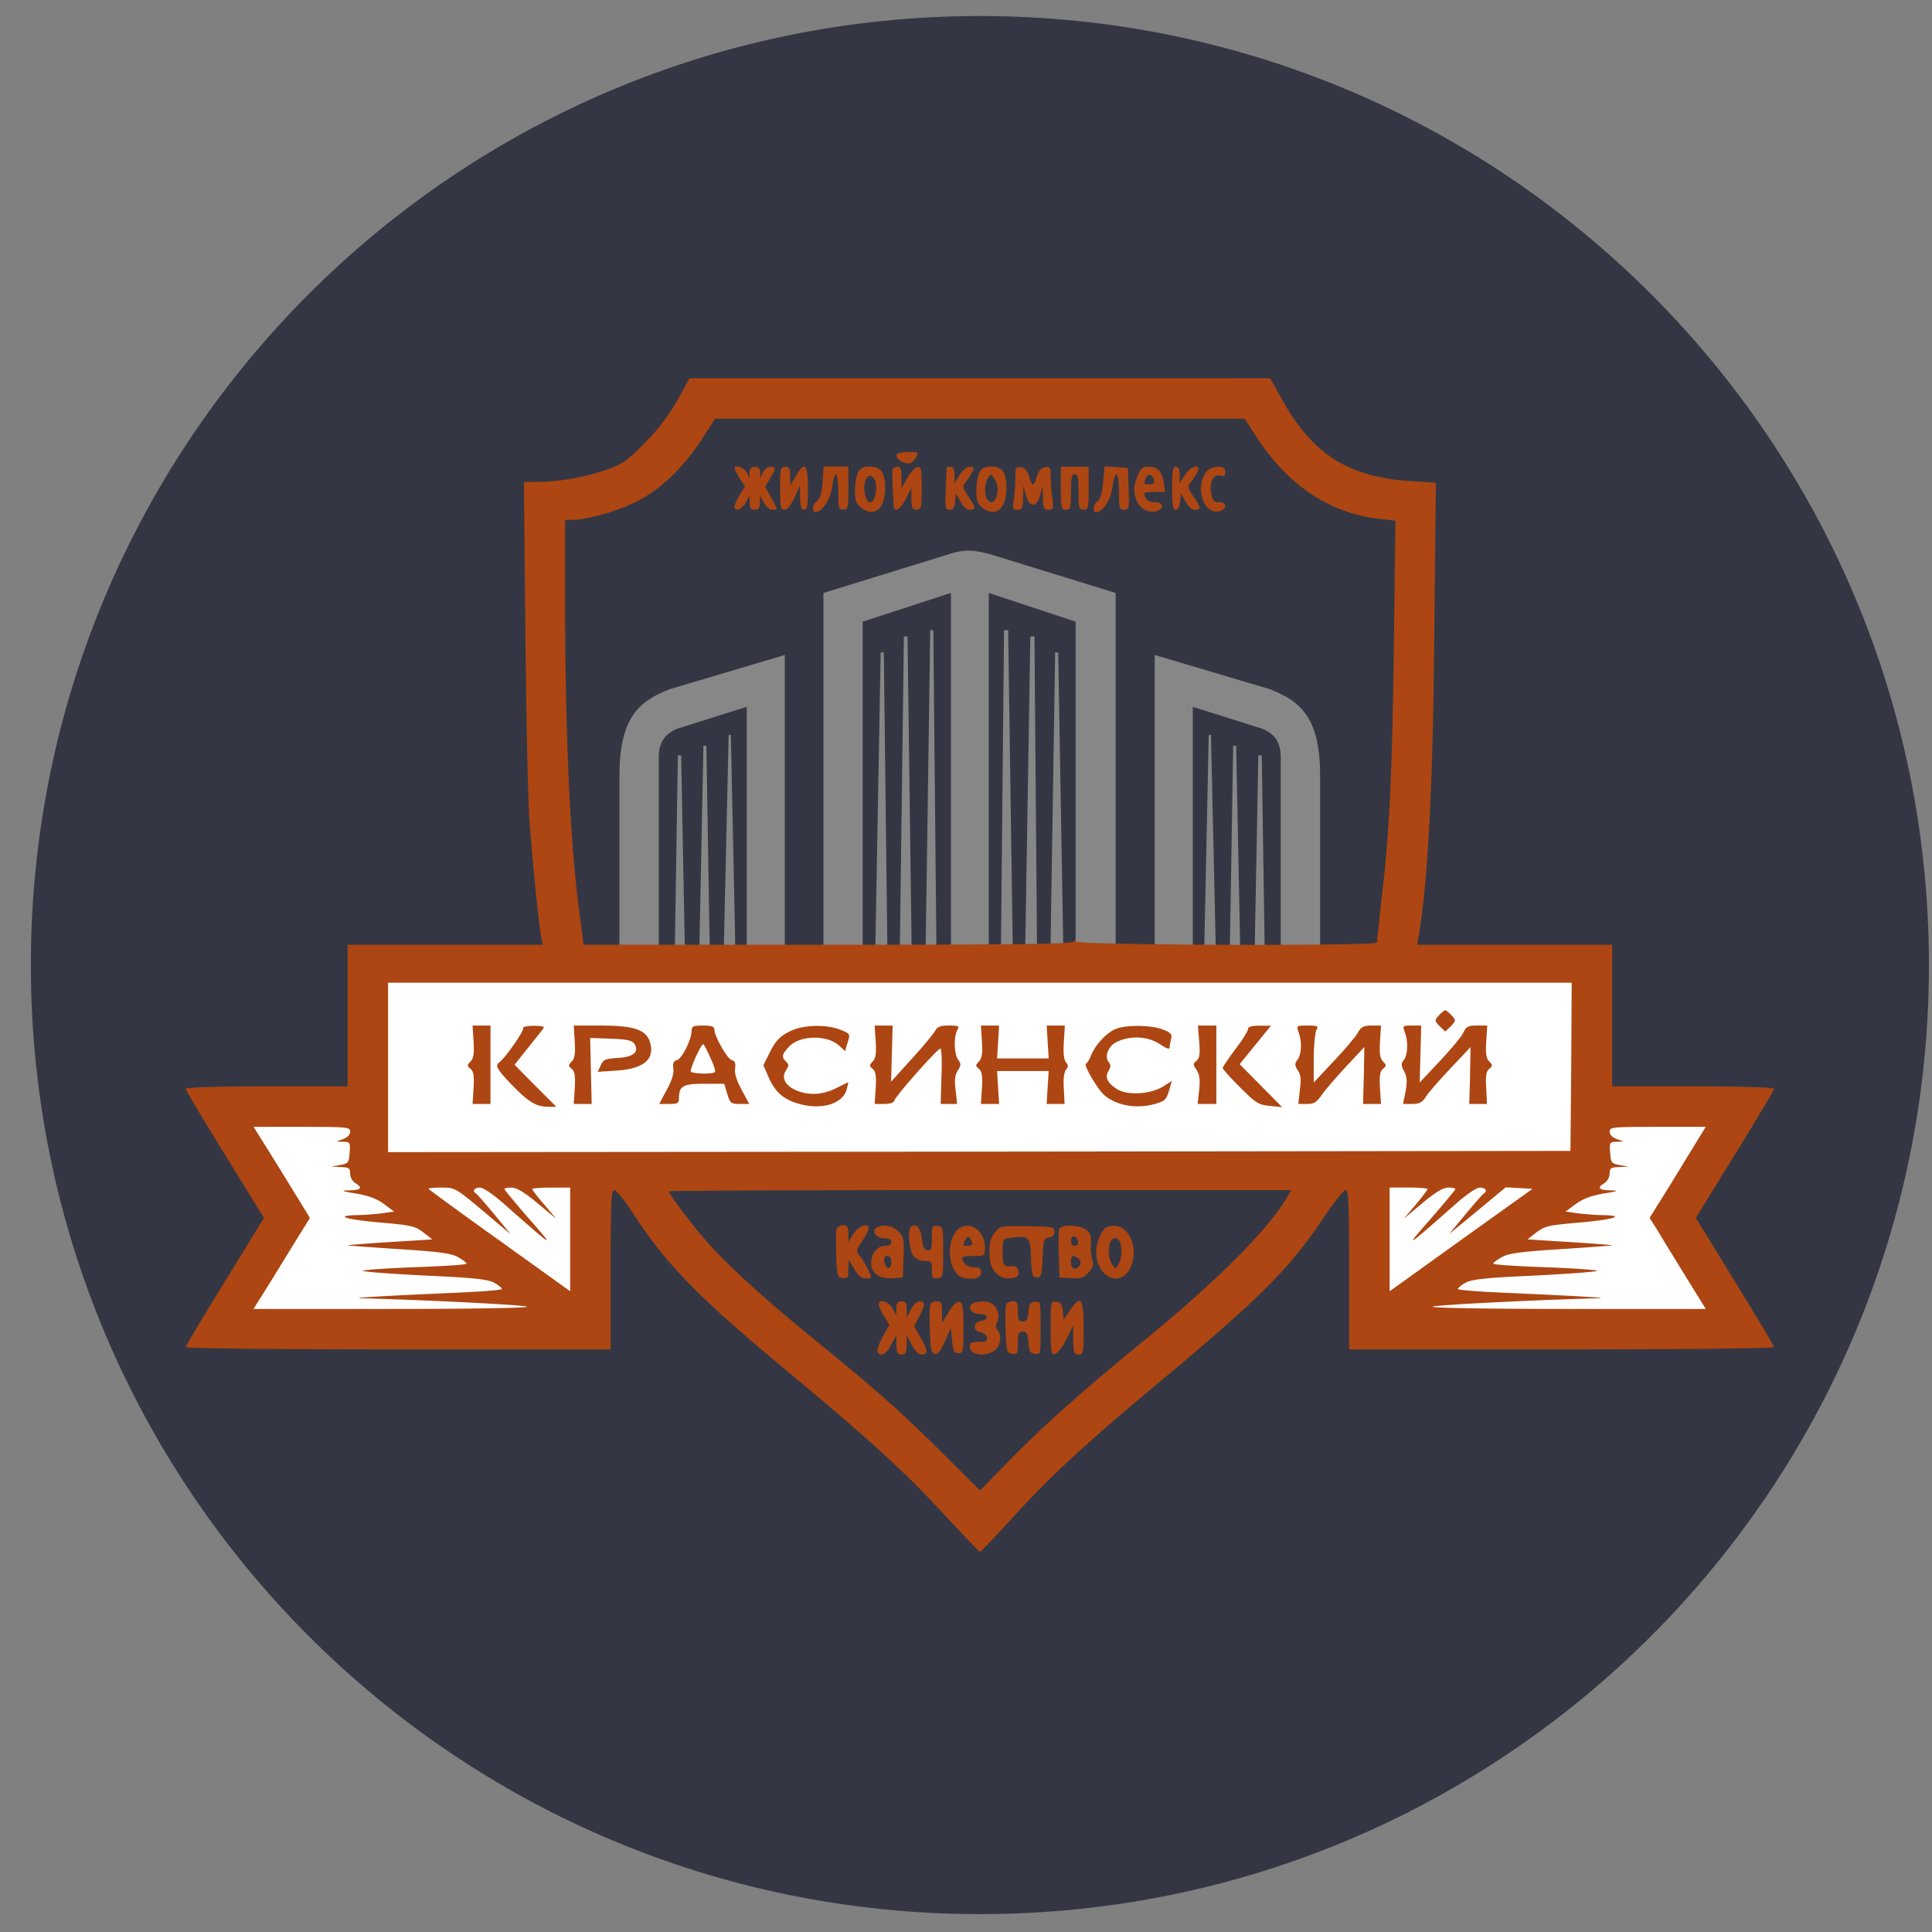
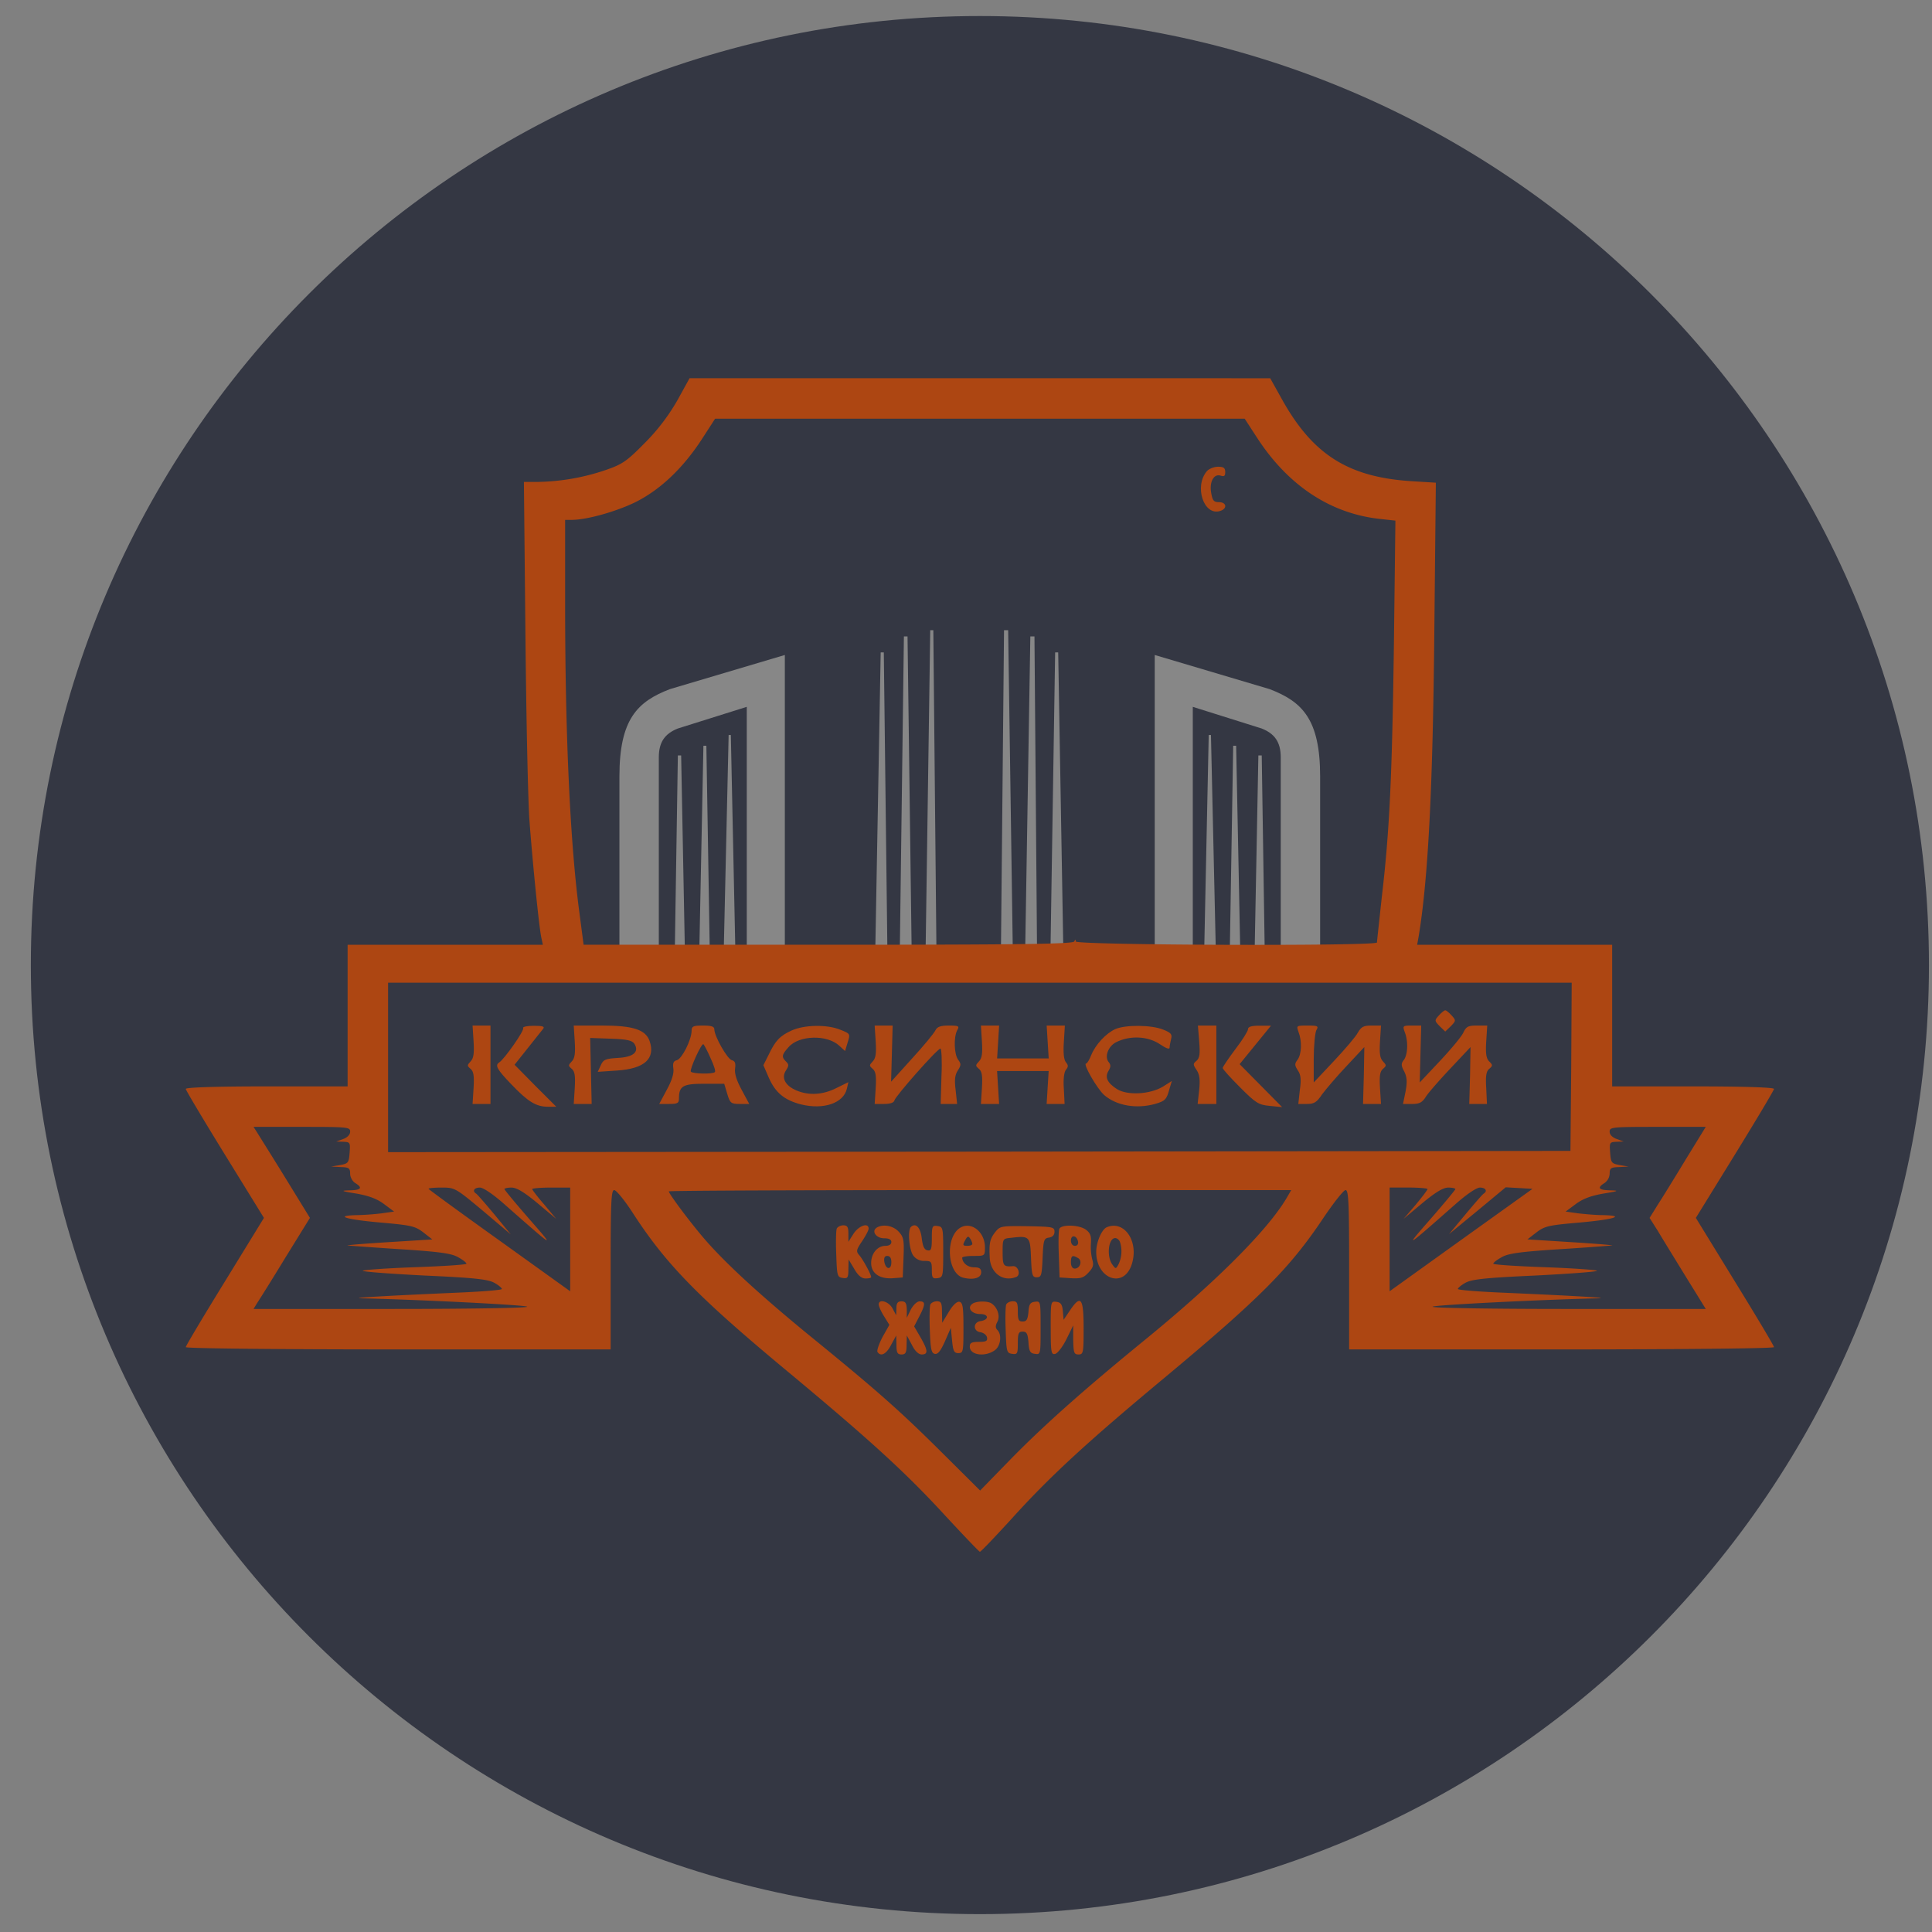
<svg xmlns="http://www.w3.org/2000/svg" width="57" height="57" fill="none" viewBox="0 0 57 57">
  <rect x="0" y="0" width="57" height="57" fill="#808080" stroke="none" />
  <g clip-path="url(#a)">
    <path fill="#343743" d="M56.91 28.473c0-15.464-12.536-28-28-28s-28 12.536-28 28 12.536 28 28 28 28-12.536 28-28" />
-     <path fill="#fff" d="m7.316 37.97-.323 1.19h9.227l1.15-.284v-4.422h23.037V37.1l.282 2.06h10.418l-1.817-3.19.848-1.333.646-1.938-3.816.222v-4.342H10.89v2.75l-.161 1.413H6.993l.323 1.09 1.13 2.199z" />
-     <path fill="#878787" d="M24.294 17.494v10.583h1.157v-9.736l2.605-.848v10.584h1.116V17.494l2.563.847v9.736h1.179V17.494l-3.618-1.117c-.557-.16-.831-.19-1.385 0z" />
    <path fill="#878787" d="m25.983 19.248-.16 8.83h.358l-.106-8.83zM26.668 18.776l-.121 9.301h.35l-.122-9.301zM27.445 18.593l-.137 9.484h.32l-.092-9.484zM29.622 18.593l-.091 9.484h.35l-.137-9.484zM30.398 18.776l-.152 9.301h.35l-.076-9.301zM31.13 19.248l-.138 8.83h.38l-.152-8.83zM18.275 22.907V28h1.162v-5.655c0-.462.188-.703.561-.852l2.034-.639V28h1.123v-8.676l-3.389 1.007c-.962.368-1.491.888-1.491 2.576" />
    <path fill="#878787" d="M19.999 22.287 19.91 28h.295l-.109-5.713zM20.753 22.002 20.633 28h.306l-.099-5.998zM21.497 21.685 21.354 28h.34l-.132-6.315zM38.948 22.907V28h-1.162v-5.655c0-.462-.189-.703-.562-.852l-2.033-.639V28h-1.123v-8.676l3.389 1.007c.962.368 1.491.888 1.491 2.576" />
    <path fill="#878787" d="M37.225 22.287 37.312 28h-.295l.109-5.713zM36.47 22.002 36.59 28h-.306l.099-5.998zM35.727 21.685 35.869 28h-.34l.132-6.315z" />
    <path fill="#ad4612" d="M19.986 11.809a6 6 0 0 1-.963 1.26c-.53.538-.656.627-1.156.799a6.5 6.5 0 0 1-2.007.35h-.403l.044 4.418c.023 2.433.075 4.947.12 5.581.09 1.194.276 3.09.35 3.448l.045.208h-5.76v4.179H7.868c-1.514 0-2.387.03-2.387.075 0 .037.522.91 1.156 1.94l1.15 1.865-1.15 1.873c-.634 1.03-1.156 1.903-1.156 1.94s2.611.067 6.267.067h6.268v-2.35c0-1.993.015-2.35.105-2.35.06 0 .298.29.537.656.977 1.514 1.917 2.477 4.47 4.604 2.469 2.051 3.566 3.044 4.737 4.32.553.597 1.023 1.09 1.045 1.09.03 0 .448-.441.94-.978 1.12-1.239 2.194-2.231 4.507-4.156 2.828-2.358 3.7-3.239 4.678-4.701.306-.455.605-.836.664-.836.09 0 .105.396.105 2.35v2.351h6.268c3.656 0 6.267-.03 6.267-.067s-.522-.91-1.156-1.94l-1.15-1.873 1.15-1.865c.634-1.03 1.156-1.903 1.156-1.94 0-.045-.873-.075-2.387-.075h-2.388v-4.179H41.81l.045-.246c.276-1.671.418-4.32.462-8.976l.045-4.41-.724-.045c-1.858-.119-2.902-.783-3.805-2.395l-.358-.642H20.344zm17.11 1.119c.91 1.395 2.148 2.216 3.596 2.38l.477.052-.044 3.627c-.053 3.902-.127 5.521-.359 7.491-.074.694-.141 1.291-.141 1.328 0 .112-8.88.082-8.887-.03q0-.1-.045 0c-.03.075-1.552.097-7.253.097h-7.222l-.12-.917c-.276-2.045-.425-5.276-.425-9.14v-2.478h.209c.448-.007 1.276-.239 1.85-.515.739-.366 1.41-1 1.97-1.858l.396-.612h15.624zm9.26 18.542-.023 2.485-17.438.022-17.445.015v-5h34.92zM10.33 33.388c0 .09-.082.171-.202.216l-.209.075.21.007c.2.008.208.022.186.32-.023.3-.038.322-.284.367l-.261.044.284.015c.238.008.276.03.276.194 0 .105.067.224.149.276.231.142.179.21-.164.217-.276.007-.254.022.209.097.373.067.604.156.813.313l.29.216-.372.053a8 8 0 0 1-.716.052c-.702.015-.344.127.656.216.933.082 1.045.105 1.291.291l.269.21-1.306.081c-.716.045-1.254.09-1.194.097s.768.06 1.574.112c1.172.075 1.508.127 1.694.239.135.075.239.157.239.187s-.687.074-1.53.104-1.53.082-1.53.104c0 .03.821.09 1.836.142 1.492.067 1.866.112 2.052.217.12.067.216.149.216.179s-.544.074-1.208.104c-2.231.097-3.388.164-2.895.172 1.783.044 4.76.194 4.85.246.06.037-1.672.067-3.985.067H7.48l.105-.172c.06-.089.44-.693.835-1.343l.724-1.171-.724-1.179c-.395-.642-.776-1.246-.835-1.343l-.105-.164h1.425c1.358 0 1.426.007 1.426.142m39.412.805c-.321.53-.694 1.135-.829 1.343l-.246.396.246.388c.127.216.5.82.821 1.343l.59.955h-4.09c-2.305 0-4.029-.03-3.969-.067.09-.052 3.067-.202 4.85-.246.493-.008-.664-.075-2.887-.172-.672-.03-1.217-.075-1.217-.104 0-.03.097-.112.217-.18.186-.104.56-.149 2.052-.216 1.014-.052 1.835-.112 1.835-.142 0-.022-.686-.074-1.53-.104-.843-.03-1.529-.075-1.529-.105s.104-.111.239-.186c.186-.112.522-.164 1.694-.239a88 88 0 0 0 1.574-.112c.06-.007-.478-.052-1.194-.097l-1.306-.082.269-.209c.246-.186.358-.209 1.29-.29 1-.09 1.359-.202.665-.217-.202 0-.522-.03-.724-.052l-.373-.053.291-.216c.209-.157.44-.246.813-.313.463-.075.485-.09.217-.097-.351-.008-.403-.075-.172-.217a.36.36 0 0 0 .15-.276c0-.164.037-.186.283-.194l.276-.015-.261-.044c-.246-.045-.261-.068-.284-.366-.022-.299-.015-.313.187-.321l.209-.008-.202-.074c-.127-.045-.209-.127-.209-.216 0-.135.068-.142 1.418-.142h1.418zm-35.495 1.53.82.694-.477-.582c-.268-.32-.507-.597-.544-.62-.12-.074-.06-.178.111-.178.097 0 .388.194.724.492 1.507 1.328 1.522 1.336.724.425-.396-.455-.724-.85-.724-.873 0-.022.097-.044.21-.044.148 0 .372.134.768.462l.552.463-.35-.418c-.202-.231-.36-.44-.36-.463 0-.022.255-.044.56-.044h.56v3.059l-2.09-1.5c-1.148-.82-2.088-1.507-2.088-1.522 0-.023.179-.037.395-.037.38 0 .403.014 1.209.686m27.869-.642c0 .023-.157.232-.35.463l-.359.418.552-.463c.396-.328.62-.462.769-.462.112 0 .209.022.209.044 0 .023-.329.418-.724.873-.798.91-.783.903.724-.425.335-.298.627-.492.723-.492.172 0 .232.104.112.179-.037.022-.276.298-.544.619l-.478.575.836-.687.836-.694.395.022.396.023-2.105 1.507-2.111 1.515v-3.06h.56c.305 0 .559.023.559.045m-4.156.261c-.552.94-2.075 2.463-4.126 4.142-1.866 1.522-3.082 2.604-4.082 3.633l-.836.858-1.141-1.134c-1.231-1.223-1.895-1.813-3.977-3.507-1.433-1.178-2.455-2.119-3.067-2.842-.418-.493-1-1.276-1-1.343 0-.023 4.134-.038 9.185-.038h9.178z" />
-     <path fill="#ad4612" d="M26.448 13.437c0 .127.276.276.41.224.06-.022.134-.104.18-.186.074-.135.051-.142-.255-.142-.223.007-.335.045-.335.104M21.672 13.815c0 .03.067.157.15.299l.156.239-.157.253c-.082.135-.149.291-.149.336 0 .172.217.097.328-.112l.112-.201.008.201c0 .157.037.21.15.21.111 0 .148-.053.148-.21l.008-.201.112.201c.067.127.171.21.26.21.15 0 .15-.008-.036-.337l-.187-.343.142-.239c.186-.298.186-.35.015-.35-.082 0-.18.074-.224.164l-.082.171v-.171c-.008-.112-.052-.164-.157-.164-.104 0-.15.052-.157.164v.171l-.082-.171c-.074-.142-.358-.239-.358-.12M23.015 14.405c0 .552.015.634.135.634.082 0 .186-.134.29-.358l.157-.35.008.35c.007.269.037.358.12.358.089 0 .111-.12.111-.634 0-.724-.09-.813-.358-.358l-.164.283v-.283c0-.224-.03-.276-.15-.276-.134 0-.149.052-.149.634M24.269 14.221c-.023.314-.075.493-.157.553-.142.097-.171.335-.052.335.194 0 .44-.373.492-.738.075-.553.18-.47.18.141 0 .47.014.523.149.523s.149-.053.149-.635v-.634h-.731zM25.32 13.931c-.051.097-.096.336-.096.538 0 .29.037.388.172.5.388.313.716.052.716-.567 0-.47-.12-.635-.455-.635-.18 0-.276.045-.336.164m.53.433c0 .485-.26.627-.335.194-.067-.328.075-.62.231-.485.06.045.105.18.105.291M26.343 13.828c-.022.037-.022.283-.007.545.015.26.03.522.03.567.015.201.209.082.358-.224l.164-.314v.314c.007.268.03.32.156.32.135 0 .15-.052.15-.641 0-.56-.015-.634-.127-.612-.075.015-.209.157-.299.32l-.171.3v-.322c0-.223-.03-.313-.105-.313-.06 0-.127.03-.149.06M27.933 13.786c-.008.014-.015.298-.03.634-.023.56-.008.62.112.62.104 0 .149-.068.164-.247l.022-.239.134.239c.082.15.187.246.276.246.194 0 .187-.06-.044-.395-.172-.254-.18-.299-.082-.41.06-.068.149-.202.194-.3.074-.141.067-.163-.067-.163-.09 0-.21.097-.299.238l-.15.247v-.247c0-.164-.037-.238-.111-.238a.3.3 0 0 0-.12.014M28.903 13.931c-.053.097-.098.336-.098.538 0 .29.038.388.172.5.388.313.716.052.716-.567 0-.47-.119-.635-.455-.635-.179 0-.276.045-.335.164m.53.478c0 .239-.075.403-.187.403-.187 0-.246-.418-.105-.687.082-.156.09-.156.187-.022a.6.6 0 0 1 .104.306M29.955 14.121c0 .194-.023.485-.045.634-.045.254-.03.284.112.284.134 0 .156-.045.164-.358l.007-.35.075.275c.052.194.12.284.209.284.09 0 .157-.09.209-.284l.074-.276.008.35c.007.314.03.36.164.36.15 0 .157-.03.112-.344a7 7 0 0 1-.045-.642c0-.261-.015-.29-.164-.268-.112.014-.187.097-.239.26-.037.135-.09.247-.12.247s-.081-.112-.118-.246c-.053-.165-.127-.247-.24-.261-.148-.023-.163.007-.163.335M31.298 14.405c0 .582.015.634.149.634s.15-.052.15-.522c0-.418.021-.523.111-.523s.112.105.112.523c0 .47.015.522.15.522.133 0 .148-.052.148-.634v-.634h-.82zM32.544 14.229c-.023.298-.082.492-.157.552-.134.097-.164.328-.045.328.194 0 .426-.358.478-.73.074-.56.194-.478.194.133 0 .478.015.523.149.523.15 0 .157-.037.134-.62l-.022-.611-.343-.023-.343-.022zM33.566 14.03c-.12.299-.134.478-.03.74.09.23.336.365.567.313.261-.068.231-.27-.037-.27-.18 0-.306-.104-.306-.268 0-.015.142-.03.306-.03h.313l-.044-.268c-.06-.35-.172-.478-.44-.478-.18 0-.24.045-.329.261m.477.135c.015.09-.022.127-.126.127-.172 0-.18-.008-.112-.187.06-.142.209-.112.239.06M34.58 14.405c0 .5.023.634.105.634.067 0 .12-.09.134-.246l.023-.239.134.239c.082.15.187.246.276.246.194 0 .187-.06-.044-.395-.172-.254-.18-.299-.082-.41.06-.068.149-.202.194-.3.149-.275-.172-.208-.359.075l-.156.247v-.247c0-.164-.038-.238-.112-.238-.09 0-.112.119-.112.634" />
    <path fill="#ad4612" d="M35.61 13.897c-.388.447-.096 1.335.389 1.178.216-.067.194-.26-.038-.26-.15 0-.186-.045-.224-.254-.067-.329.067-.59.269-.53.112.037.142.015.142-.105 0-.119-.045-.156-.21-.156-.119 0-.268.06-.328.127M42.453 29.956c-.135.15-.135.157.022.32l.164.158.164-.157c.157-.164.157-.172.023-.32-.075-.083-.157-.15-.187-.15s-.112.067-.186.15M13.972 30.727c.022.358 0 .5-.09.59-.104.112-.104.127 0 .216.09.075.112.202.09.567l-.03.47h.529v-2.313h-.529zM15.434 30.332c.045.067-.56.925-.708 1.015-.127.082-.068.201.365.649.485.507.724.656 1.075.656h.246l-.62-.619-.611-.62.38-.477c.216-.268.418-.53.463-.582.052-.067-.008-.09-.276-.09-.194 0-.336.03-.314.068M16.957 30.727c.022.358 0 .5-.09.59-.105.112-.105.127 0 .216.09.075.112.202.09.567l-.03.47h.529l-.022-.97-.022-.977.611.022c.486.015.627.053.694.15.15.238-.03.395-.492.417-.358.023-.425.045-.5.217l-.09.194.56-.038c.82-.052 1.15-.35.97-.873-.12-.335-.485-.455-1.41-.455h-.828zM20.404 30.421c-.008.269-.284.814-.433.858-.105.023-.127.09-.105.247q.033.212-.194.627l-.223.417h.29c.247 0 .292-.022.292-.156 0-.373.112-.44.746-.44h.59l.089.298c.082.276.112.298.373.298h.276l-.224-.417q-.226-.415-.194-.627c.022-.157 0-.224-.097-.247-.134-.037-.515-.708-.515-.91 0-.082-.082-.112-.335-.112-.299 0-.336.023-.336.164m.56.799c.096.201.156.388.126.41-.06.067-.671.052-.709-.015s.321-.858.373-.806c.023.023.12.202.21.41M23.351 30.405c-.343.156-.477.298-.679.724l-.15.298.165.38c.194.433.455.65.948.777.664.164 1.253-.038 1.35-.463l.045-.194-.35.172c-.396.201-.807.23-1.18.074-.335-.142-.455-.373-.313-.59.09-.141.09-.178.007-.26-.141-.135-.134-.202.068-.426.305-.358 1.141-.38 1.5-.044l.17.156.076-.253c.082-.254.074-.262-.21-.373-.395-.165-1.074-.15-1.447.022M25.836 30.727c.022.358 0 .5-.09.59-.104.112-.104.127 0 .216.09.075.112.202.09.567l-.03.47h.276c.18 0 .291-.037.306-.104.03-.127 1.26-1.522 1.358-1.53.03-.007.052.358.03.814l-.023.82h.485l-.044-.41c-.038-.298-.023-.448.067-.582.097-.15.097-.194.007-.313-.12-.165-.134-.657-.03-.866.075-.127.053-.142-.246-.142-.246 0-.343.037-.395.142-.038.082-.344.455-.687.828l-.62.687.023-.829.023-.828h-.531zM28.97 30.727c.022.358 0 .5-.09.59-.104.112-.104.127 0 .216.09.075.112.202.09.567l-.03.47h.537l-.03-.485-.03-.485h1.522l-.03.485-.03.485h.53l-.022-.447c-.022-.284.008-.493.06-.56.075-.09.075-.134 0-.224-.06-.074-.082-.276-.06-.597l.03-.485h-.537l.03.485.03.485h-1.522l.03-.485.029-.485h-.537zM32.902 30.363c-.276.127-.582.456-.709.769-.052.134-.12.246-.15.246-.104 0 .33.754.538.933.366.313.948.41 1.492.26.306-.089.344-.126.433-.454l.067-.224-.26.164c-.381.231-1.046.269-1.359.075-.29-.187-.365-.351-.246-.545.067-.112.067-.172 0-.254-.127-.156-.015-.462.216-.582.41-.209.948-.186 1.313.067.165.112.27.15.27.09 0-.052.022-.164.044-.254.037-.134 0-.186-.231-.276-.344-.142-1.112-.149-1.418-.015M35.38 30.727c.029.366.014.485-.076.567-.111.09-.111.112 0 .276.09.135.105.291.075.59l-.045.41h.552v-2.313h-.544zM36.82 30.366c0 .052-.165.32-.374.59-.201.268-.373.522-.373.552 0 .037.231.29.515.574.462.463.545.515.873.545l.366.037-.627-.634-.627-.634.463-.568.462-.567h-.335c-.24 0-.344.03-.344.105M38.312 30.451c.104.269.09.65-.03.814-.09.119-.09.164.007.313.09.127.105.276.06.582l-.045.41h.254c.209 0 .29-.044.447-.283.112-.15.433-.53.724-.836l.523-.56-.015.844-.023.835h.53l-.03-.47c-.022-.365 0-.492.09-.567.104-.09.104-.104 0-.216-.09-.09-.112-.232-.09-.59l.03-.47h-.283c-.232 0-.299.037-.396.202-.06.12-.38.492-.709.843l-.597.634v-.694c0-.38.038-.76.075-.843.074-.127.052-.142-.254-.142-.336 0-.336 0-.268.194" />
    <path fill="#ad4612" d="M41.445 30.451c.105.269.09.65-.022.814-.09.111-.09.171.008.35.082.172.089.306.037.59l-.075.365h.269c.216 0 .298-.044.403-.209.067-.111.395-.485.724-.835l.596-.634-.014.843-.023.835h.522l-.022-.47c-.022-.358 0-.492.09-.567.104-.09.104-.112 0-.216-.09-.09-.112-.232-.09-.59l.03-.47h-.306c-.254 0-.313.03-.396.202-.052.12-.365.492-.693.843l-.597.634.022-.843.022-.836h-.276c-.268 0-.276.008-.209.194M24.687 36.249c-.023.06-.03.403-.015.768.022.627.03.664.194.687.142.022.164-.008.164-.261l.007-.284.165.276c.111.194.216.284.335.284.09 0 .165-.015.165-.038 0-.082-.24-.522-.351-.649-.097-.112-.09-.156.082-.41.104-.157.194-.321.194-.373 0-.187-.284-.09-.44.142l-.157.246v-.246c0-.187-.03-.24-.15-.24-.081 0-.17.046-.193.098M25.866 36.22c-.165.104-.015.313.216.313q.215 0 .216.111c0 .068-.067.112-.171.112-.239 0-.425.224-.425.508 0 .306.253.477.649.447l.283-.022.023-.59c.022-.522 0-.604-.142-.76-.164-.18-.463-.232-.65-.12m.432 1.029c0 .231-.171.209-.208-.03q-.023-.166.089-.164.122.002.12.194M26.873 36.201c-.097.097-.052.664.067.836a.39.39 0 0 0 .336.164c.201 0 .216.023.216.269 0 .231.023.261.172.239.156-.023.164-.053.164-.769s-.008-.746-.164-.768c-.157-.023-.172 0-.172.358 0 .328-.022.38-.127.358-.097-.015-.141-.12-.171-.358-.037-.321-.18-.463-.321-.329M28.29 36.249c-.41.32-.328 1.328.128 1.447.305.075.53.008.53-.157 0-.111-.053-.149-.21-.149-.186 0-.343-.127-.35-.283 0-.03.149-.053.335-.053.329 0 .336 0 .336-.253 0-.478-.44-.799-.768-.552m.396.447c0 .038-.067.06-.15.06-.133 0-.14-.022-.066-.157.067-.127.097-.141.149-.06a.4.4 0 0 1 .067.157M29.358 36.356c-.157.201-.18.336-.157.768.03.44.395.702.776.552.15-.052.067-.335-.09-.32-.283.022-.306-.008-.306-.41 0-.396 0-.404.247-.426.544-.067.567-.045.59.59.022.514.037.574.17.574.135 0 .15-.06.172-.575.023-.522.038-.574.187-.596.104-.015.164-.075.164-.172 0-.142-.052-.15-.798-.164-.784-.008-.806-.008-.955.179M31.253 36.256c-.023.06-.03.403-.015.769l.022.664.336.022c.284.015.373-.008.515-.164.142-.15.164-.224.112-.396a1.6 1.6 0 0 1-.037-.477c.014-.217-.023-.299-.15-.396-.209-.149-.73-.156-.783-.022m.552.373c.015.075-.022.127-.09.127-.074 0-.119-.067-.119-.157 0-.179.172-.156.209.03m.008.492c.126.083.052.306-.105.306-.067 0-.112-.067-.112-.186 0-.202.045-.224.216-.12M32.656 36.206c-.15.06-.314.44-.314.731 0 .799.806 1.09 1.045.374.224-.672-.209-1.321-.731-1.105m.388.44a.9.9 0 0 1-.038.642c-.082.157-.09.157-.186.023-.18-.24-.12-.784.082-.784.052 0 .12.052.142.12M25.925 38.484c0 .052.067.209.157.35l.157.254-.202.358c-.104.202-.171.396-.149.44.097.15.261.067.403-.209l.15-.276.007.276c0 .232.03.284.149.284.12 0 .15-.052.15-.284l.007-.276.149.276c.09.187.201.284.29.284.195 0 .187-.12-.037-.508l-.186-.32.15-.291c.186-.358.186-.448.014-.448-.082 0-.186.105-.261.239l-.12.246v-.246c-.007-.187-.037-.239-.156-.239-.112 0-.15.052-.15.202l-.007.208-.112-.209c-.112-.201-.403-.283-.403-.111M27.448 38.489c-.023.06-.03.403-.015.769.022.552.044.663.149.686.09.015.171-.09.298-.373l.172-.396.037.373c.03.314.06.373.187.373.142 0 .149-.052.149-.746 0-.626-.022-.746-.12-.768-.074-.015-.193.097-.313.298l-.194.321-.007-.32c0-.262-.023-.314-.15-.314-.082 0-.171.045-.193.097M28.694 38.462c-.172.112-.038.306.223.306.262 0 .269.172.008.209-.224.037-.216.298 0 .328.097.015.179.082.194.15.022.111-.03.134-.239.134-.216 0-.268.03-.268.142 0 .246.44.313.73.111.18-.119.225-.462.083-.604-.06-.06-.06-.127 0-.239.09-.164.007-.425-.172-.544-.112-.075-.433-.075-.56.007M29.686 38.488c-.022.06-.03.403-.015.769.022.627.03.664.194.686.15.023.164-.007.164-.313 0-.291.023-.343.142-.343.12 0 .15.06.172.313.015.269.052.328.194.343.164.023.164.015.164-.768 0-.784 0-.791-.164-.769-.142.015-.18.075-.194.299-.023.224-.053.283-.172.283-.12 0-.142-.052-.142-.298 0-.254-.022-.299-.149-.299-.082 0-.172.045-.194.097M31 39.178c0 .716.014.79.126.768.075-.015.224-.209.336-.433l.201-.41v.425c.008.38.023.433.157.433.142 0 .15-.052.15-.783 0-.889-.083-.993-.404-.515l-.186.276-.023-.254c-.015-.194-.06-.261-.186-.276-.172-.023-.172-.015-.172.769" />
  </g>
  <defs>
    <clipPath id="a">
      <path fill="#fff" d="M.91.473h56v56h-56z" />
    </clipPath>
  </defs>
</svg>